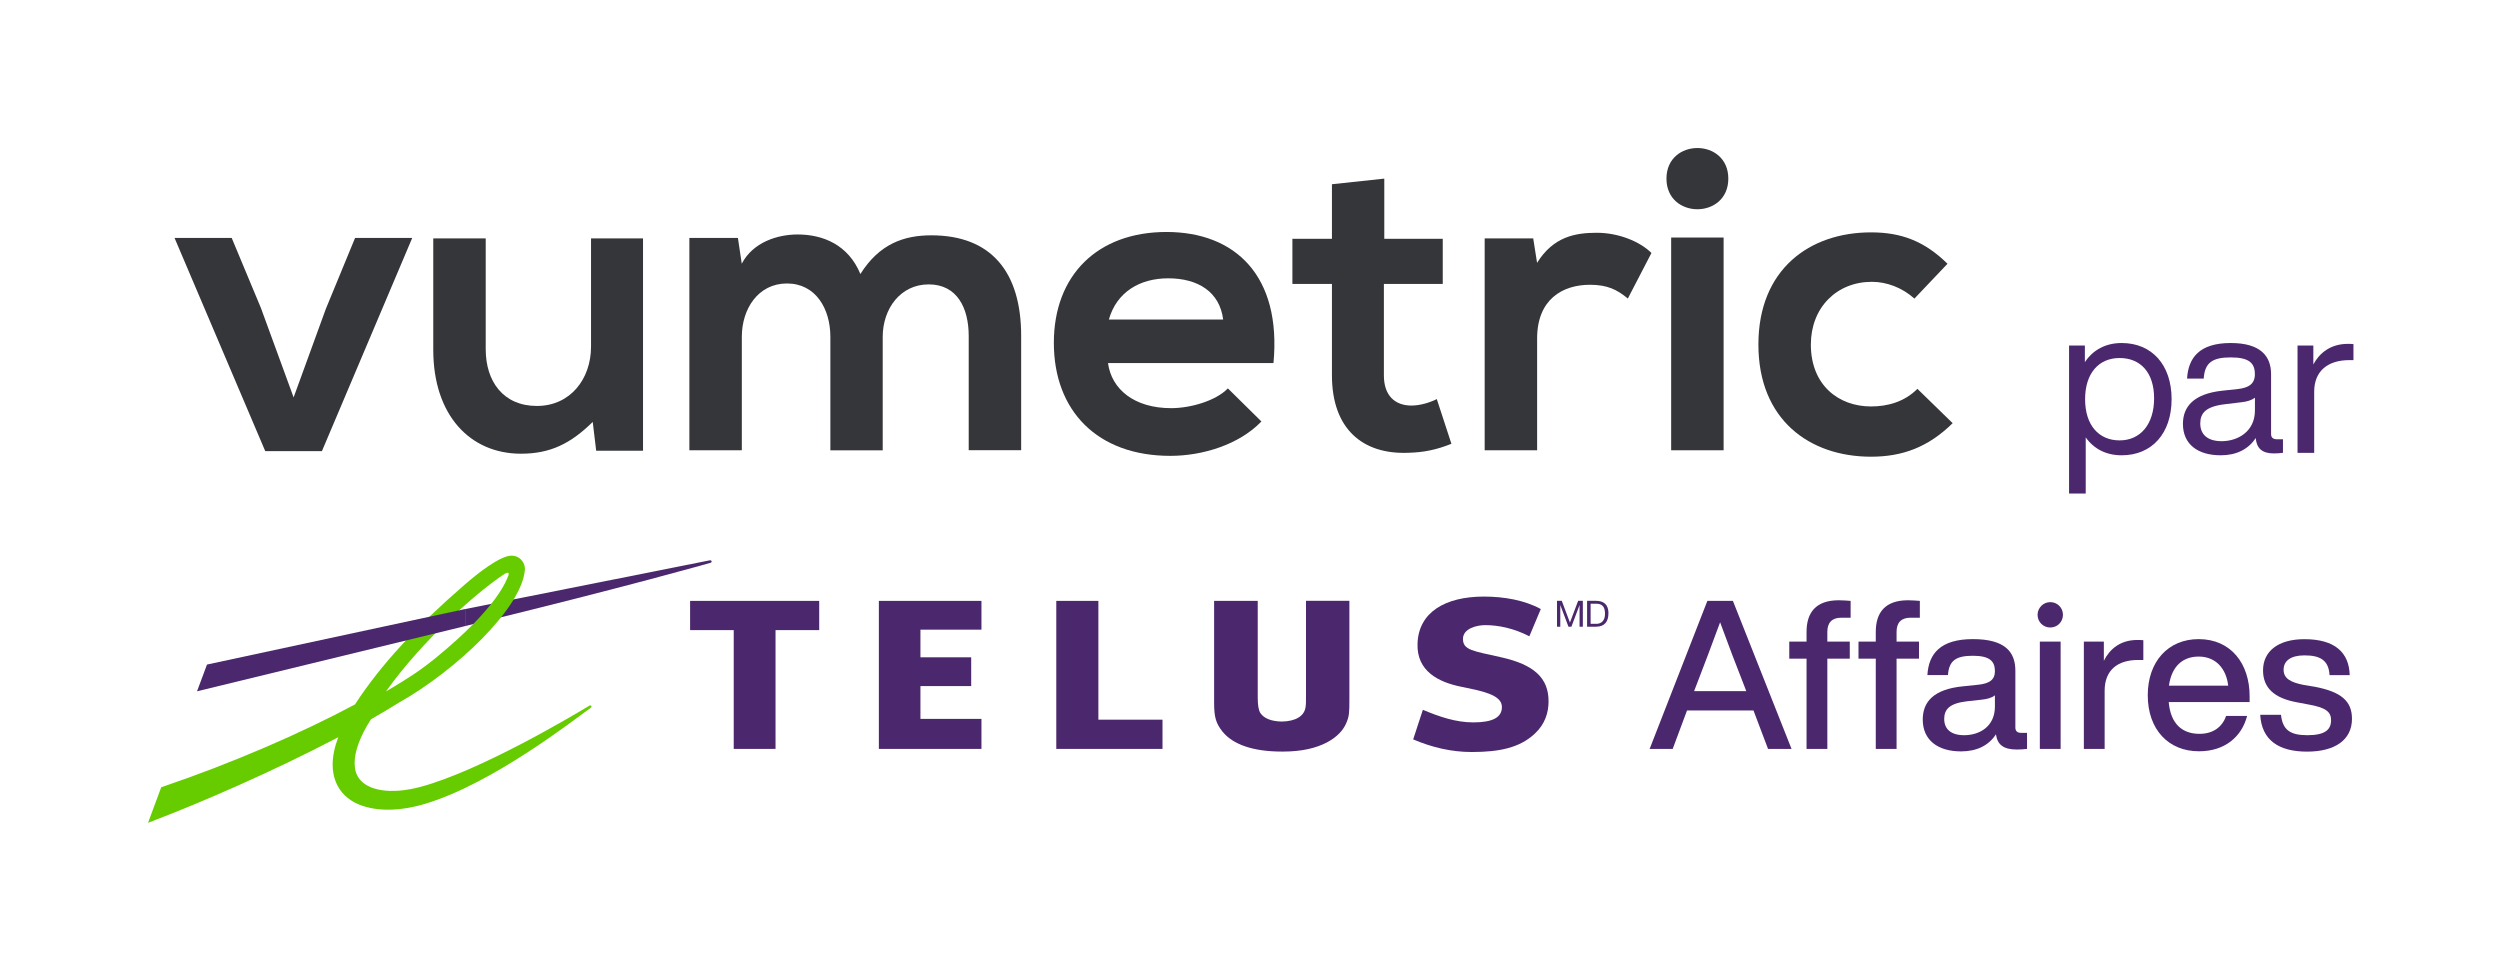
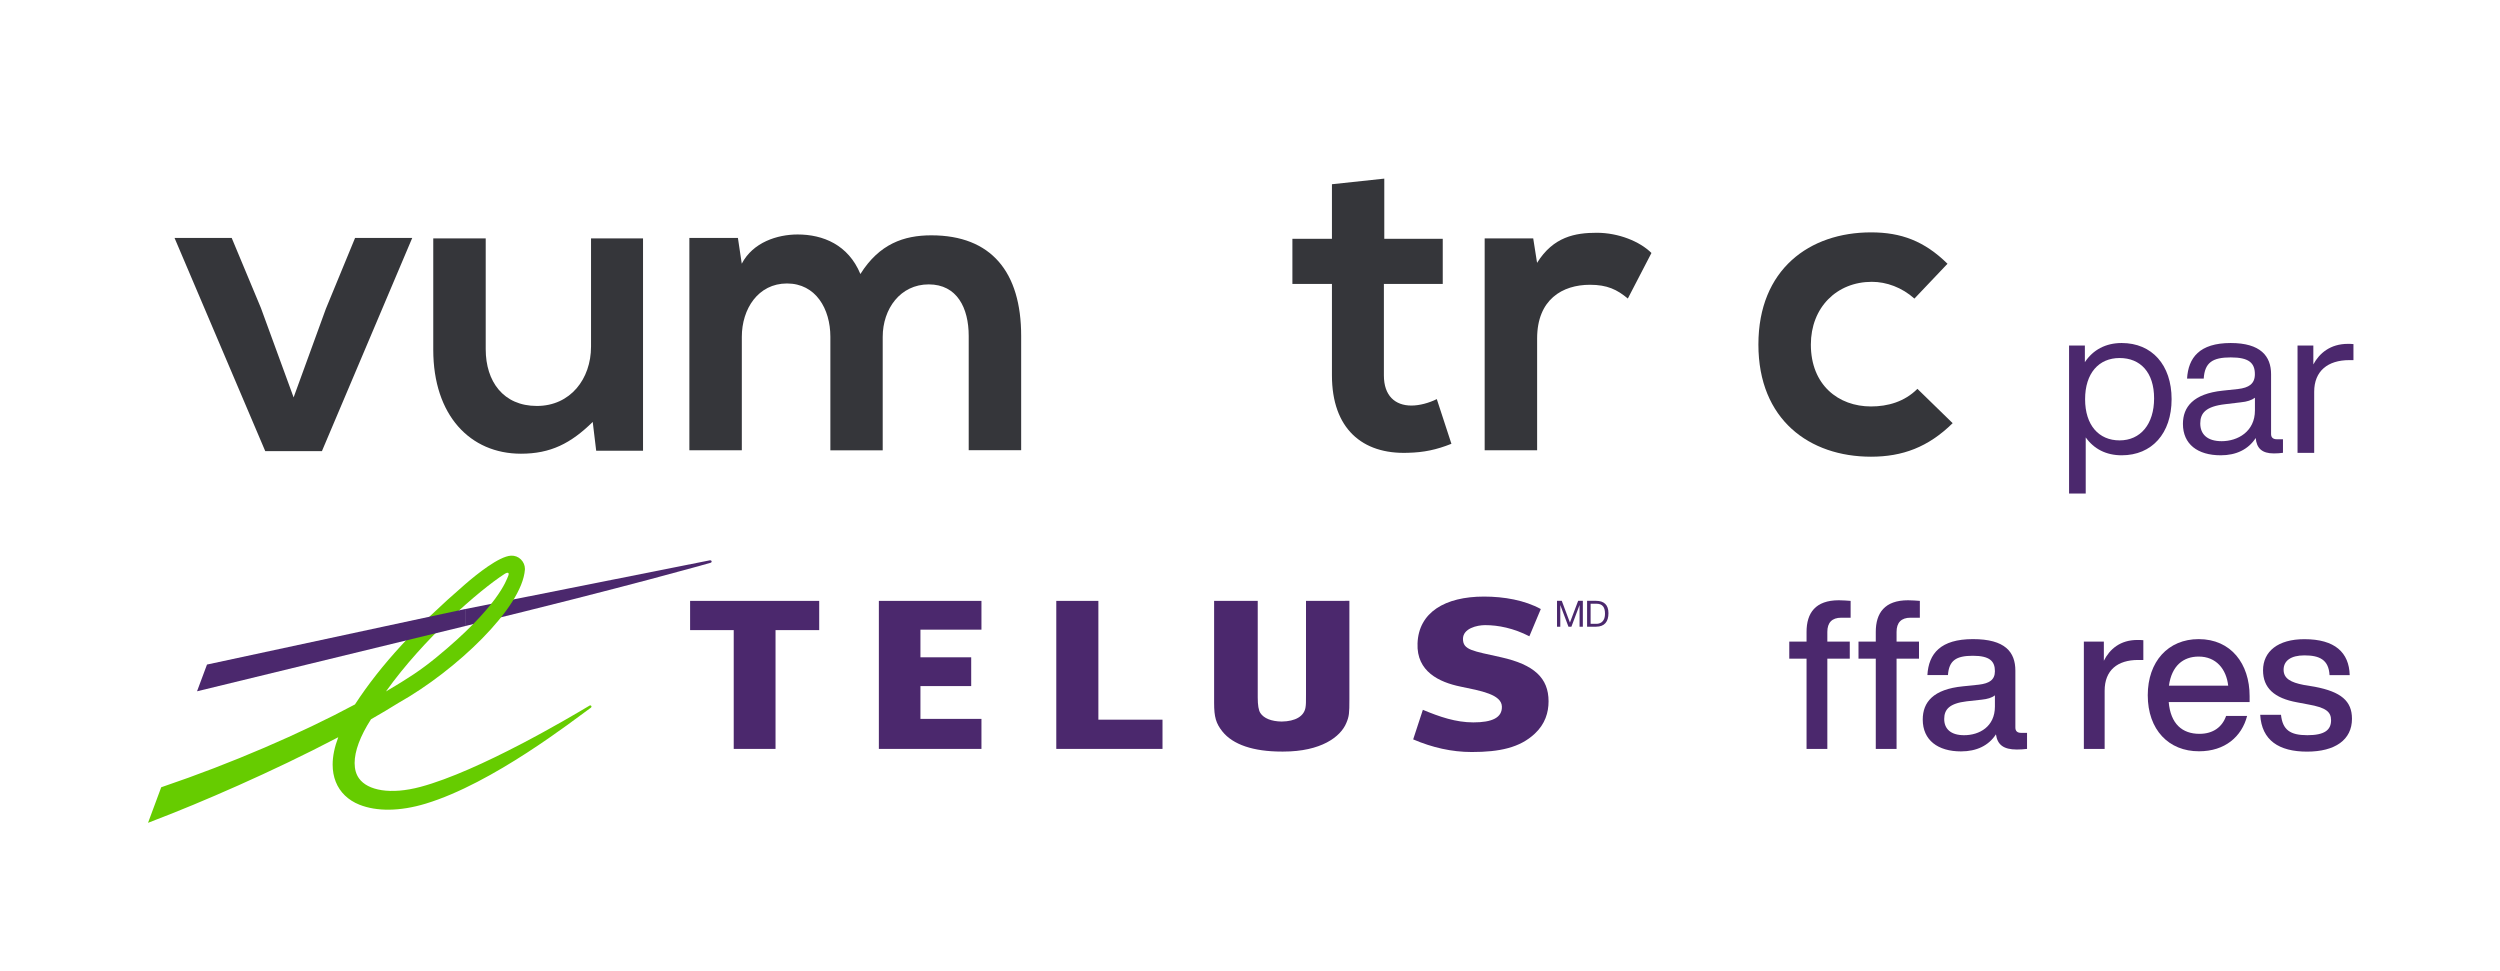
<svg xmlns="http://www.w3.org/2000/svg" id="Layer_1" data-name="Layer 1" viewBox="0 0 441.31 171.39">
  <defs>
    <style>      .cls-1 {        fill: #6c0;      }      .cls-2 {        fill: #35363a;      }      .cls-3 {        fill: #4b286d;      }    </style>
  </defs>
  <g id="TELUS">
    <g>
      <polyline class="cls-3" points="173.25 111.15 173.25 106.07 155.14 106.07 155.14 132.2 173.25 132.2 173.25 126.9 162.48 126.9 162.48 121.11 171.44 121.11 171.44 116.03 162.48 116.03 162.48 111.15 173.25 111.15" />
      <polyline class="cls-3" points="205.21 127.04 193.89 127.04 193.89 106.07 186.46 106.07 186.46 132.2 205.21 132.2 205.21 127.04" />
      <path class="cls-3" d="m265.01,116.03c-5.01-1.13-6.76-1.26-6.76-3.25,0-1.85,2.48-2.43,3.91-2.43,2.32,0,5.04.54,7.81,1.97l2.02-4.81c-2.84-1.56-6.5-2.2-10.02-2.2-6.91,0-11.55,2.8-11.74,8.27-.2,4.98,3.85,6.85,7.58,7.62,3.59.74,7.23,1.38,7.31,3.51.07,1.97-1.7,2.81-5.04,2.81-3.09,0-5.97-.99-8.91-2.22l-1.71,5.22c3.37,1.44,6.8,2.23,10.34,2.23,4.91,0,8.49-.76,11.13-3.24,1.83-1.7,2.43-3.75,2.43-5.71,0-4.14-2.58-6.47-8.35-7.77" />
      <polyline class="cls-3" points="144.61 111.23 144.61 106.07 121.82 106.07 121.82 111.23 129.52 111.23 129.52 132.2 136.9 132.2 136.9 111.23 144.61 111.23" />
-       <path class="cls-3" d="m230.54,106.07v16.6c0,1.3,0,1.66-.08,2.17-.23,1.58-1.77,2.5-4.22,2.53-1.81-.03-3.14-.56-3.76-1.51-.31-.49-.46-1.36-.46-2.76v-17.03h-7.7v18.01c0,2.5.33,3.62,1.46,5.04,1.86,2.33,5.48,3.55,10.48,3.55h.27c6.68,0,10.13-2.61,11.13-5.05.5-1.18.54-1.74.54-4.13v-17.43h-7.66" />
+       <path class="cls-3" d="m230.54,106.07v16.6c0,1.3,0,1.66-.08,2.17-.23,1.58-1.77,2.5-4.22,2.53-1.81-.03-3.14-.56-3.76-1.51-.31-.49-.46-1.36-.46-2.76v-17.03h-7.7v18.01c0,2.5.33,3.62,1.46,5.04,1.86,2.33,5.48,3.55,10.48,3.55h.27c6.68,0,10.13-2.61,11.13-5.05.5-1.18.54-1.74.54-4.13v-17.43" />
      <g>
        <path class="cls-3" d="m125.3,98.91l-43.18,8.6v3.01l.14-.04c28.53-6.93,43.04-11.1,43.16-11.13.16-.04.22-.17.2-.27-.03-.11-.15-.2-.32-.17" />
        <path class="cls-1" d="m89.06,101.32c.67-.43.86-.16.66.32-.32.77-1.78,5.45-12.65,14.37-2.84,2.32-4.85,3.63-8.94,6.05,6.69-9.37,16.45-17.84,20.93-20.74m1.13-3.23c-2.1.12-5.99,3.23-8.12,5.08-8.5,7.35-14.81,14.11-19.41,21.18-9.58,5.13-21.78,10.4-33.91,14.52l-.29.1-2.33,6.28,1.33-.52c7.71-2.94,20.58-8.46,32.25-14.59-.66,1.75-.99,3.36-.99,4.83,0,1.1.18,2.11.55,3.04.73,1.84,2.18,3.24,4.18,4.04,2.99,1.19,7.06,1.22,11.71-.19,11.87-3.6,25.96-14.65,29.03-16.85l.11-.08c.12-.09.13-.22.08-.31-.07-.1-.21-.13-.32-.06h0l-.15.09c-3.29,1.97-19.28,11.46-29.68,14.25-5.29,1.42-9.33.64-10.85-1.49-.53-.73-.78-1.65-.78-2.72,0-2.09.98-4.76,2.89-7.72,1.75-1,3.38-1.97,4.85-2.89,10.14-5.7,21.83-16.78,22.32-23.54v-.15c0-.58-.25-1.18-.7-1.63-.47-.47-1.1-.71-1.77-.67Z" />
      </g>
      <polyline class="cls-3" points="81.97 107.54 36.54 117.31 34.78 122.03 82.11 110.52 82.19 110.5 82.19 107.5 81.97 107.54" />
    </g>
  </g>
  <g id="TELUS_MD" data-name="TELUS MD">
    <g>
      <path class="cls-3" d="m274.86,106.06h.83l1.44,3.84,1.45-3.84h.83v4.57h-.58v-3.8h-.01l-1.43,3.8h-.52l-1.43-3.8h-.01v3.8h-.58v-4.57h0Z" />
      <path class="cls-3" d="m280.16,106.06h1.57c1.41,0,2.2.7,2.2,2.18s-.67,2.39-2.2,2.39h-1.57v-4.57Zm.61,4.06h1.01c.42,0,1.54-.11,1.54-1.8,0-1.09-.4-1.75-1.52-1.75h-1.02v3.55h-.01Z" />
    </g>
  </g>
  <g id="Sub_Hor_Med_Closer" data-name="Sub (Hor) Med Closer">
    <g>
-       <path class="cls-3" d="m301.39,106.07h4.51l10.35,26.13h-4.15l-2.57-6.79h-11.73l-2.53,6.79h-4.07l10.19-26.13Zm6.87,15.93l-.55-1.43c-1.06-2.68-2.75-7.08-4.07-10.72-1.32,3.63-3.01,8.04-4.04,10.72l-.55,1.43h9.21Z" />
      <path class="cls-3" d="m324.59,105.96c.62,0,1.58.07,2.09.11v2.97h-1.65c-1.65,0-2.46.88-2.46,2.5v1.72h3.96v3.01h-3.96v15.93h-3.67v-15.93h-3.05v-3.01h3.05v-1.72c0-3.34,1.58-5.58,5.69-5.58Z" />
      <path class="cls-3" d="m336.81,105.96c.62,0,1.58.07,2.09.11v2.97h-1.65c-1.65,0-2.46.88-2.46,2.5v1.72h3.96v3.01h-3.96v15.93h-3.67v-15.93h-3.05v-3.01h3.05v-1.72c0-3.34,1.58-5.58,5.69-5.58Z" />
      <path class="cls-3" d="m352.33,129.63c-1.28,1.98-3.41,3.01-6.17,3.01-4.07,0-6.75-1.98-6.75-5.62,0-3.05,1.83-5.36,7.12-5.87l2.79-.29c1.83-.22,2.83-.84,2.83-2.38,0-1.76-.92-2.72-3.89-2.72s-4.22.84-4.4,3.41h-3.63c.22-3.82,2.35-6.35,8.04-6.35s7.49,2.28,7.49,5.58v10.02c0,.59.29.95,1.03.95h1.03v2.83c-.55.07-1.21.11-1.8.11-2.36,0-3.43-.85-3.69-2.68Zm-5.61.15c2.68,0,5.43-1.5,5.43-5.06v-1.98c-.55.44-1.32.66-2.35.77l-2.64.29c-3.05.37-3.96,1.43-3.96,3.12,0,1.72,1.13,2.86,3.52,2.86Z" />
-       <path class="cls-3" d="m359.68,108.53c0-1.21.99-2.24,2.24-2.24s2.24.99,2.24,2.24-.99,2.24-2.24,2.24-2.24-.99-2.24-2.24Zm.4,4.73h3.67v18.94h-3.67v-18.94Z" />
      <path class="cls-3" d="m367.86,113.26h3.52v3.38c1.03-2.06,2.9-3.67,5.91-3.67.33,0,.66,0,1.06.04v3.49h-.92c-3.63,0-5.91,1.8-5.91,5.43v10.28h-3.67v-18.95h.01Z" />
      <path class="cls-3" d="m379.13,122.73c0-5.95,3.6-9.91,8.99-9.91,5.72,0,8.99,4.37,8.99,10.05v1.06h-14.28c.33,3.85,2.38,5.61,5.43,5.61,2.46,0,4.04-1.25,4.7-3.16h3.71c-.95,3.67-3.93,6.24-8.48,6.24-5.36.02-9.06-3.8-9.06-9.89Zm14.2-1.69c-.33-2.94-2.13-5.14-5.21-5.14-2.75,0-4.77,1.65-5.25,5.14h10.46Z" />
      <path class="cls-3" d="m398.98,126.18h3.67c.29,2.64,1.58,3.6,4.66,3.6s4.18-.95,4.18-2.64c0-1.5-.92-2.24-4.04-2.79l-1.95-.37c-4.07-.73-6.02-2.57-6.02-5.65,0-3.34,2.64-5.5,7.3-5.5,5.39,0,7.89,2.35,8,6.35h-3.56c-.15-2.72-1.76-3.49-4.44-3.49-2.38,0-3.67.95-3.67,2.53s1.29,2.24,3.52,2.68l1.98.33c4.62.88,6.57,2.5,6.57,5.65,0,3.71-2.97,5.8-7.93,5.8s-8.01-1.99-8.27-6.5Z" />
    </g>
  </g>
  <g id="Vumetric">
    <g>
      <path class="cls-3" d="m368.18,77.21v9.91h-2.94v-26.13h2.79v2.94c1.43-2.17,3.67-3.38,6.5-3.38,5.32,0,8.81,3.85,8.81,9.91s-3.49,9.91-8.81,9.91c-2.76,0-4.92-1.14-6.35-3.16Zm12.07-6.89c0-4.59-2.42-7.12-6.09-7.12s-6.09,2.68-6.09,7.27,2.42,7.27,6.09,7.27,6.09-2.84,6.09-7.42Z" />
      <path class="cls-3" d="m398.19,77.32c-1.32,2.02-3.45,3.05-6.17,3.05-4.11,0-6.68-1.98-6.68-5.54,0-2.97,1.8-5.32,7.01-5.87l2.72-.29c1.91-.22,2.97-.92,2.97-2.61,0-1.98-1.03-2.97-4.26-2.97s-4.59.92-4.77,3.74h-2.94c.22-3.67,2.17-6.28,7.71-6.28,5.25,0,7.12,2.31,7.12,5.5v10.57c0,.59.33.92,1.03.92h1.07v2.39c-.48.07-1.06.11-1.62.11-2.08,0-3.04-.92-3.19-2.72Zm-6.01.56c2.83,0,5.87-1.69,5.87-5.43v-2.24c-.59.44-1.39.7-2.5.81l-2.75.33c-3.45.4-4.4,1.58-4.4,3.41s1.17,3.12,3.78,3.12Z" />
      <path class="cls-3" d="m405.57,60.99h2.79v3.34c1.06-1.98,3.01-3.63,6.09-3.63.29,0,.59,0,.99.04v2.83h-.73c-3.78,0-6.2,1.91-6.2,5.58v10.79h-2.94v-18.95h0Z" />
    </g>
    <g id="VUmetric_A_Vert" data-name="VUmetric A Vert">
      <path class="cls-2" d="m72.77,42l-15.94,37.63h-10.01l-16.01-37.63h10.09l5.16,12.37,5.77,15.78,5.69-15.63,5.16-12.52h10.09Z" />
      <path class="cls-2" d="m85.74,42.08v19.57c0,5.69,3.11,10.01,9.03,10.01s9.56-4.78,9.56-10.47v-19.11h9.18v37.48h-8.27l-.61-5.08c-3.87,3.79-7.43,5.61-12.67,5.61-8.95,0-15.48-6.75-15.48-18.36v-19.65h9.26Z" />
    </g>
    <g id="Vumetric_Metric_Vert" data-name="Vumetric Metric Vert">
      <path class="cls-2" d="m146.58,79.48v-20.03c0-4.93-2.58-9.41-7.66-9.41s-7.97,4.48-7.97,9.41v20.03h-9.26v-37.48h8.57l.68,4.55c1.97-3.79,6.3-5.16,9.86-5.16,4.48,0,8.95,1.82,11.08,6.98,3.34-5.31,7.66-6.83,12.52-6.83,10.62,0,15.86,6.52,15.86,17.75v20.18h-9.26v-20.17c0-4.93-2.05-9.1-7.06-9.1s-8.12,4.32-8.12,9.26v20.03h-9.24Z" />
-       <path class="cls-2" d="m195.59,64.08c.61,4.63,4.63,7.97,11.15,7.97,3.41,0,7.89-1.29,10.01-3.49l5.92,5.84c-3.95,4.1-10.39,6.07-16.08,6.07-12.9,0-20.56-7.97-20.56-19.95s7.74-19.57,19.88-19.57,20.33,7.74,18.89,23.14h-29.21Zm20.33-7.67c-.61-4.86-4.4-7.28-9.71-7.28-5.01,0-9.1,2.43-10.47,7.28h20.18Z" />
      <path class="cls-2" d="m244.36,31.53v10.62h10.32v7.97h-10.39v16.16c0,3.57,1.97,5.31,4.86,5.31,1.44,0,3.11-.46,4.48-1.14l2.58,7.89c-2.66,1.06-4.86,1.52-7.66,1.59-8.12.3-13.43-4.32-13.43-13.66v-16.15h-6.98v-7.97h6.98v-9.63l9.24-.99Z" />
      <path class="cls-2" d="m270.65,42.08l.68,4.32c2.88-4.63,6.75-5.31,10.55-5.31s7.59,1.52,9.64,3.57l-4.17,8.04c-1.9-1.59-3.64-2.43-6.68-2.43-4.86,0-9.33,2.58-9.33,9.48v19.73h-9.26v-37.4s8.57,0,8.57,0Z" />
-       <path class="cls-2" d="m305.09,31.53c0,7.21-10.92,7.21-10.92,0,0-7.2,10.92-7.2,10.92,0Zm-10.09,10.4v37.55h9.26v-37.55h-9.26Z" />
      <path class="cls-2" d="m344.69,74.7c-4.32,4.25-8.88,5.92-14.41,5.92-10.85,0-19.88-6.52-19.88-19.8s9.03-19.8,19.88-19.8c5.31,0,9.41,1.52,13.5,5.54l-5.84,6.15c-2.2-1.97-4.93-2.96-7.51-2.96-6.22,0-10.77,4.55-10.77,11.08,0,7.13,4.86,10.92,10.62,10.92,2.96,0,5.92-.83,8.19-3.11l6.22,6.06Z" />
    </g>
  </g>
</svg>